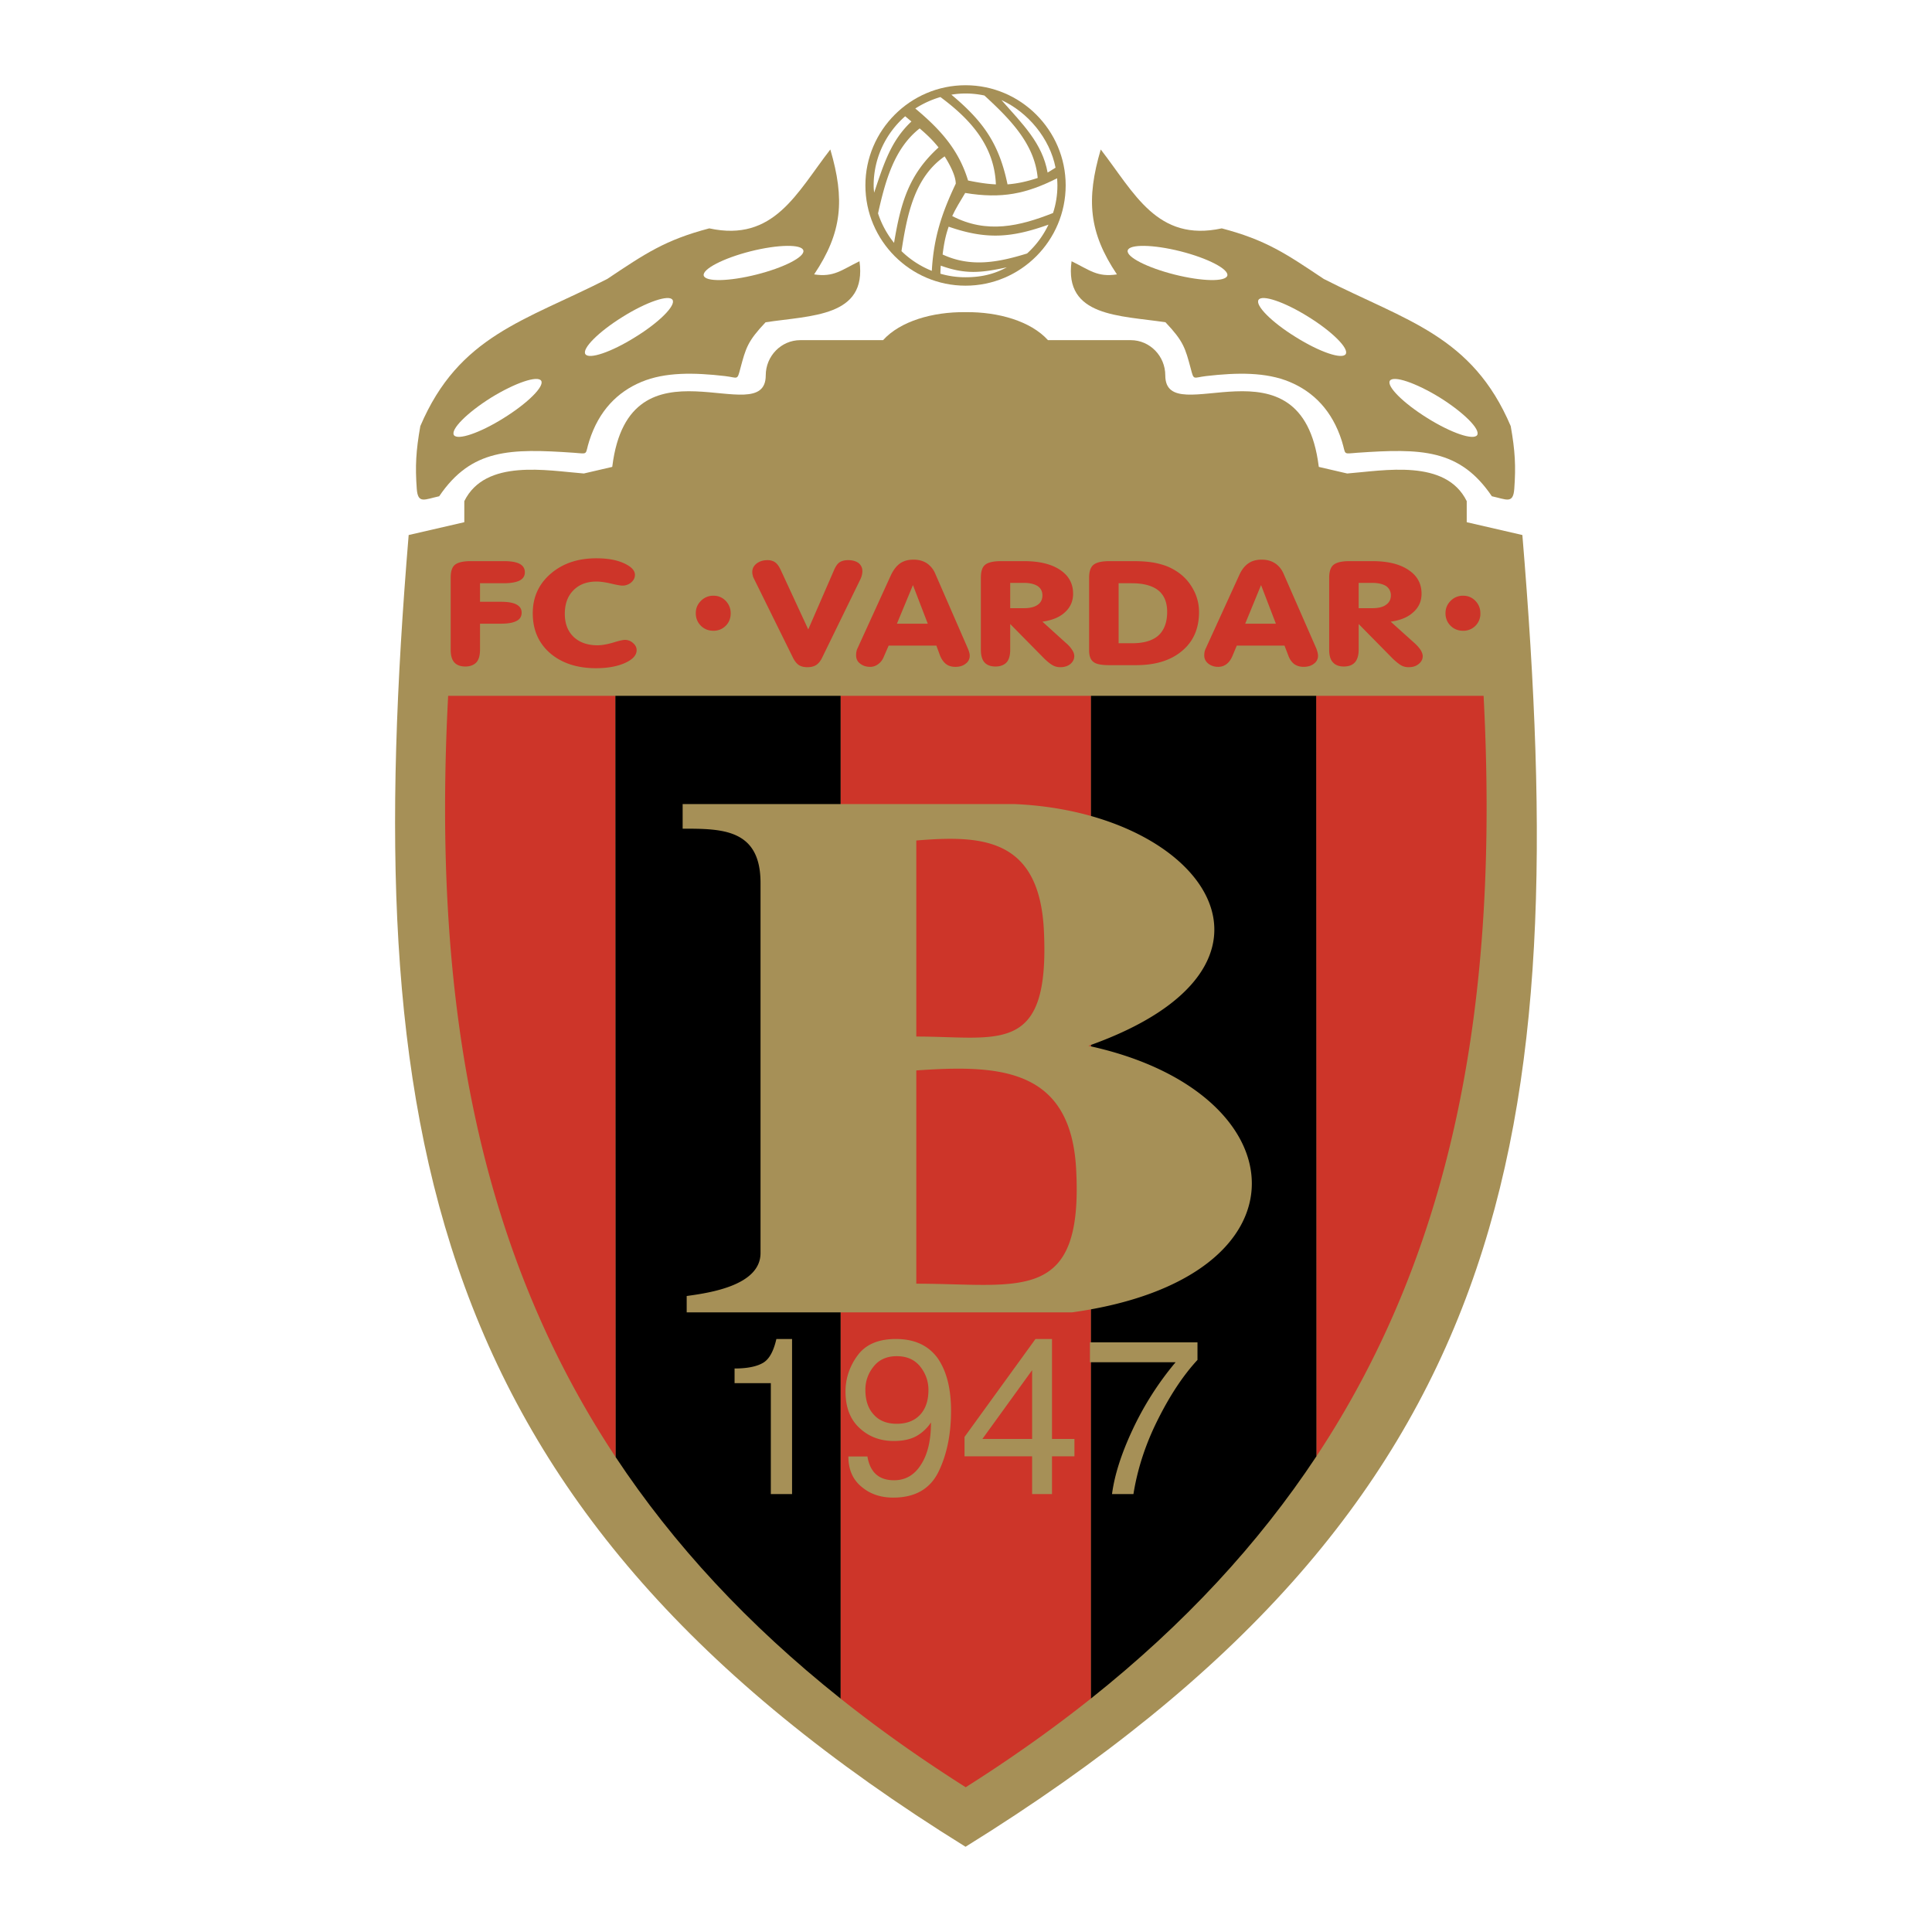
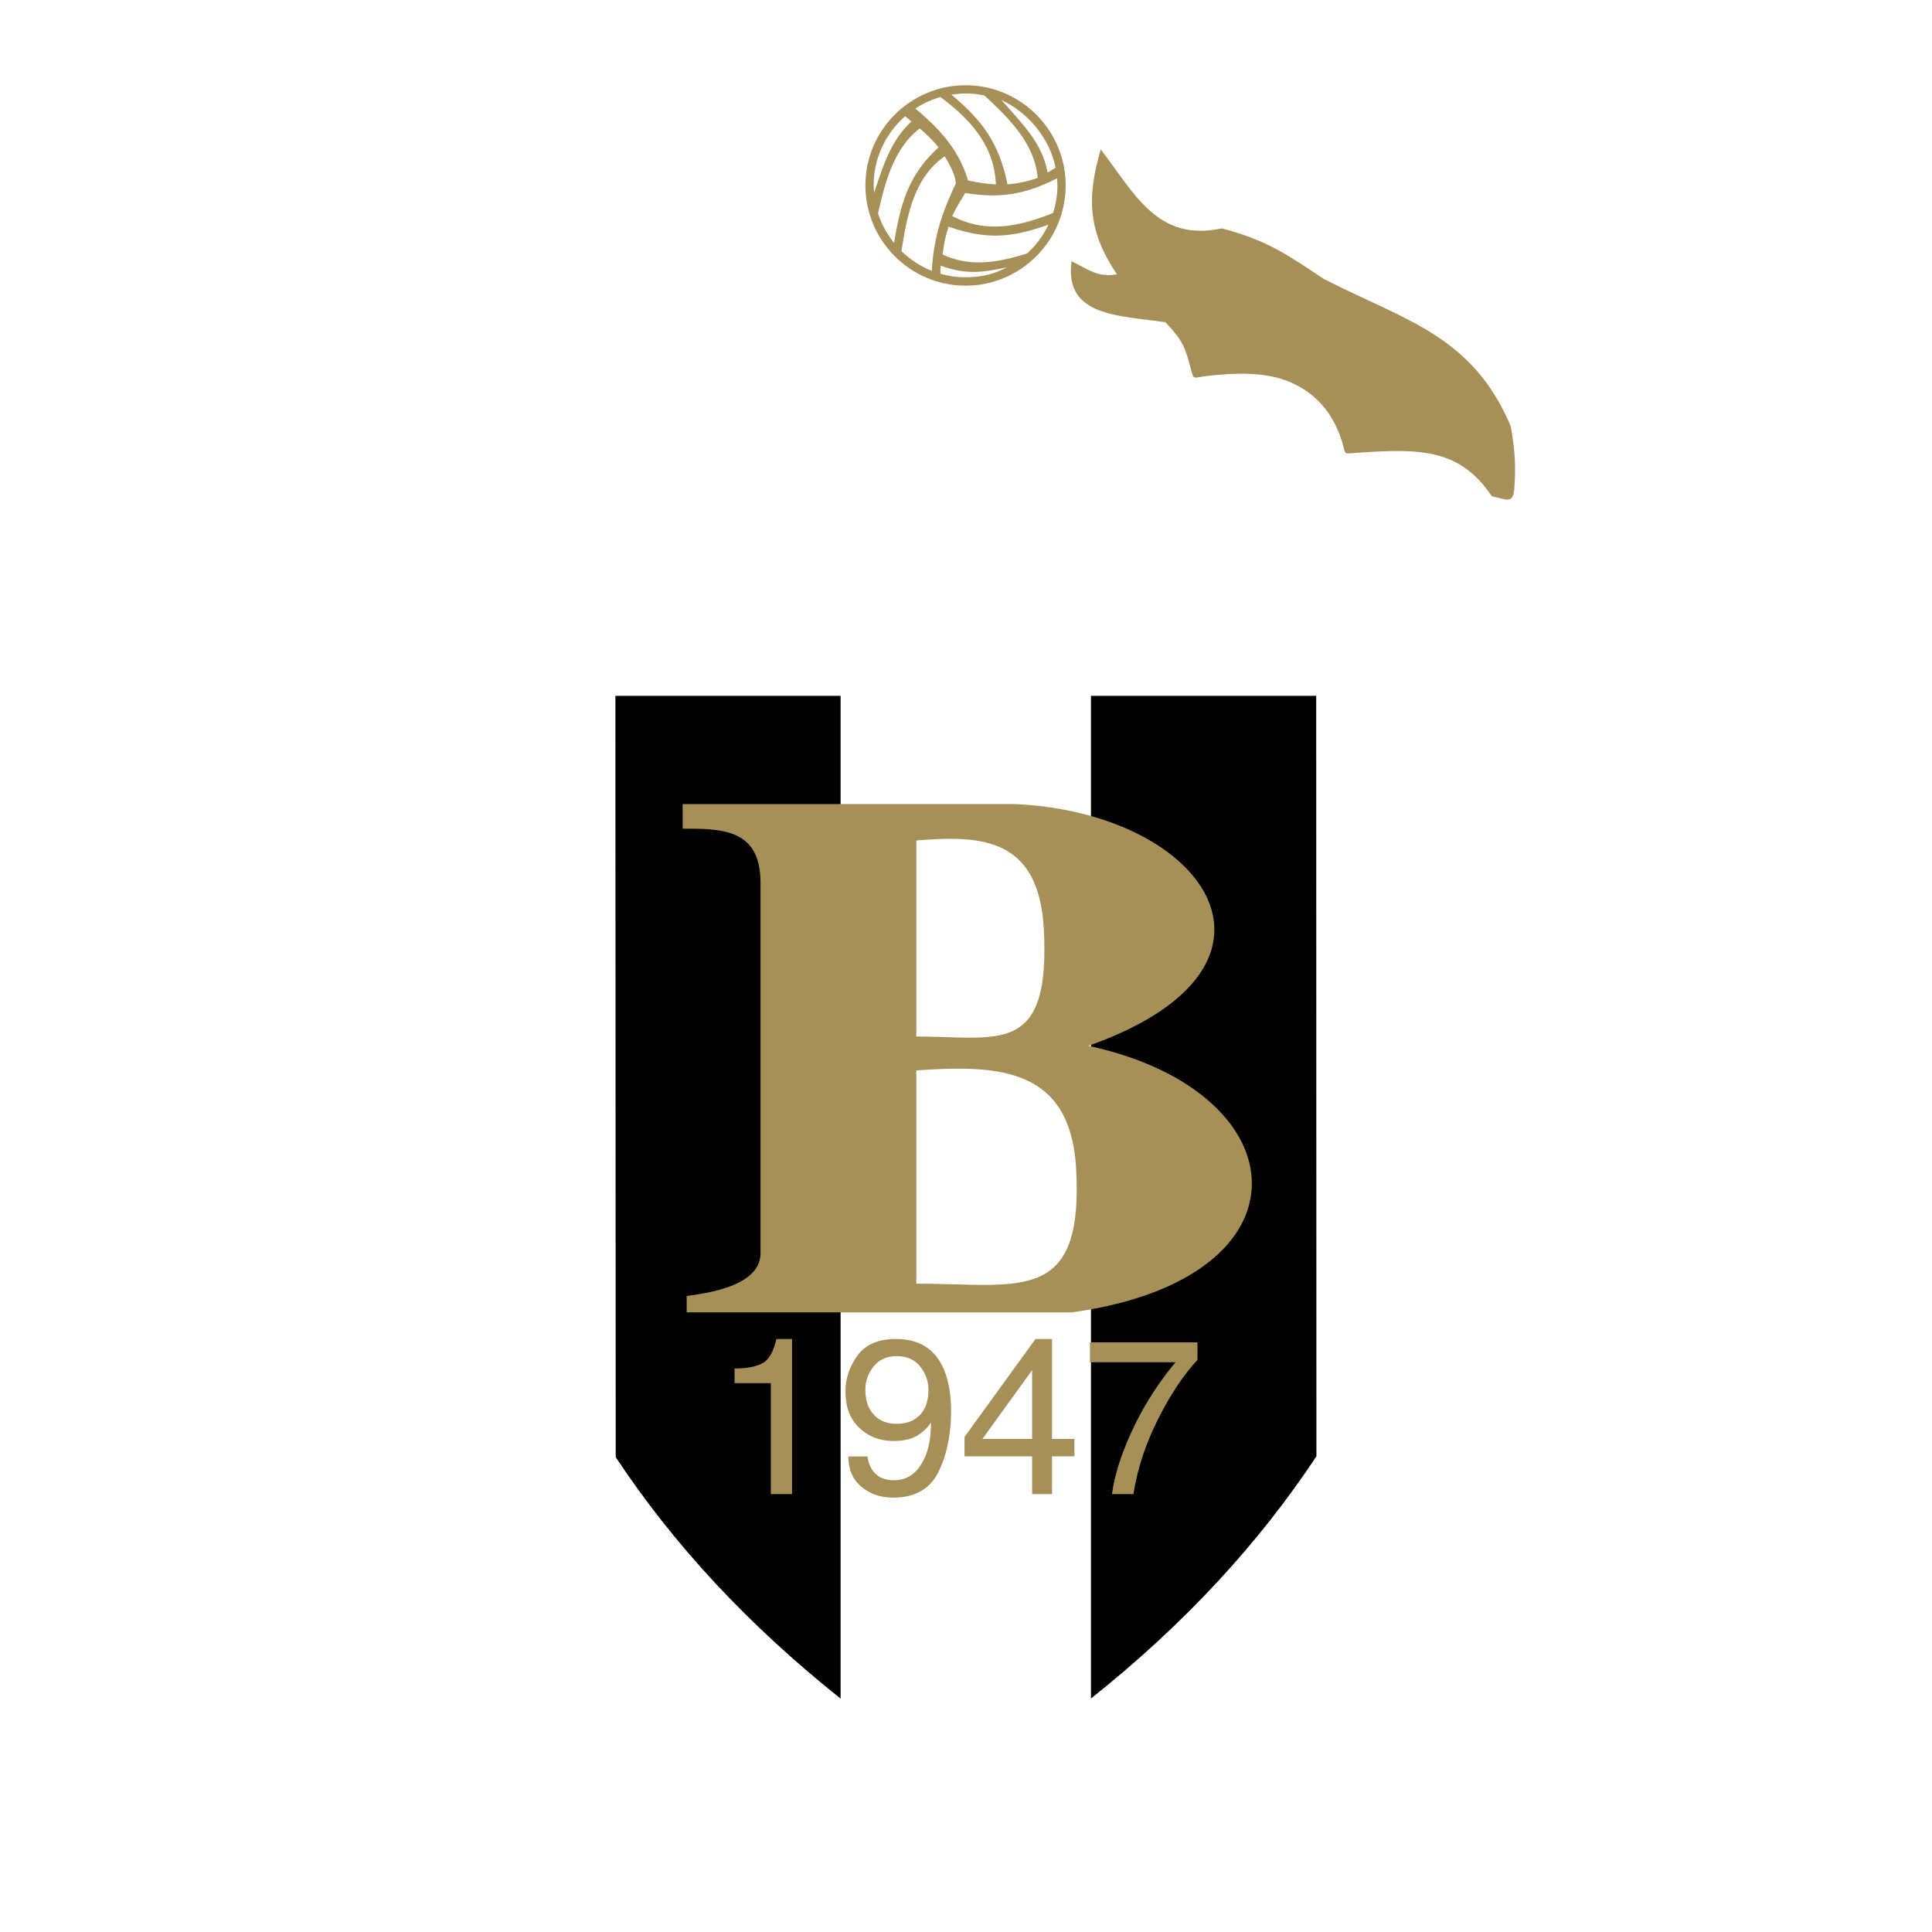
<svg xmlns="http://www.w3.org/2000/svg" width="2500" height="2500" viewBox="0 0 192.756 192.756">
  <g fill-rule="evenodd" clip-rule="evenodd">
    <path fill="#fff" d="M0 0h192.756v192.756H0V0z" />
-     <path d="M58.79 43.993c.959-3.027 2.826-4.895 5.197-5.887s5.248-.942 8.326-.588c1.312.151 1.228.487 1.547-.74.555-2.069.724-2.725 2.523-4.625 4.541-.69 10.142-.521 9.368-6.089-1.8.875-2.557 1.615-4.524 1.312 2.809-4.188 3.078-7.484 1.615-12.463-3.347 4.322-5.618 9.268-12.077 7.871-4.407 1.161-6.375 2.506-10.176 5.046-8.208 4.188-14.801 5.635-18.653 14.684-.437 2.473-.521 4.003-.353 6.274.118 1.514.773 1.042 2.237.723 3.212-4.743 7.081-4.777 13.439-4.339 1.514.117 1.076.234 1.531-1.179z" fill="#a69057" />
    <path d="M50.262 41.706c-2.389 1.497-4.625 2.254-4.979 1.699-.336-.572 1.329-2.237 3.717-3.734 2.405-1.479 4.642-2.237 4.995-1.682.338.555-1.328 2.22-3.733 3.717zM63.381 33.632c-2.388 1.497-4.625 2.254-4.979 1.699s1.329-2.237 3.717-3.717c2.389-1.497 4.643-2.253 4.979-1.698.354.554-1.311 2.236-3.717 3.716zM75.475 27.393c-2.742.689-5.097.74-5.265.101-.151-.64 1.951-1.733 4.676-2.422 2.741-.69 5.113-.723 5.264-.084.169.638-1.934 1.715-4.675 2.405z" fill="#fff" />
    <path d="M133.873 43.993c-.959-3.027-2.826-4.895-5.197-5.887s-5.248-.942-8.326-.588c-1.312.151-1.229.487-1.547-.74-.555-2.069-.725-2.725-2.523-4.625-4.541-.69-10.143-.521-9.369-6.089 1.801.875 2.557 1.615 4.525 1.312-2.809-4.188-3.078-7.484-1.615-12.463 3.348 4.322 5.617 9.268 12.076 7.871 4.408 1.161 6.375 2.506 10.176 5.046 8.209 4.188 14.803 5.635 18.652 14.684.439 2.473.521 4.003.354 6.274-.117 1.514-.773 1.042-2.236.723-3.213-4.743-7.08-4.777-13.439-4.339-1.515.117-1.078.234-1.531-1.179z" fill="#a69057" />
-     <path d="M142.4 41.706c2.389 1.497 4.625 2.254 4.979 1.699.336-.572-1.328-2.237-3.717-3.734-2.406-1.479-4.643-2.237-4.996-1.682-.336.555 1.328 2.22 3.734 3.717zM129.281 33.632c2.389 1.497 4.625 2.254 4.979 1.699s-1.33-2.237-3.717-3.717c-2.389-1.497-4.643-2.253-4.979-1.698-.353.554 1.311 2.236 3.717 3.716zM117.188 27.393c2.742.689 5.096.74 5.264.101.152-.64-1.951-1.733-4.676-2.422-2.74-.69-5.111-.723-5.264-.084-.168.638 1.933 1.715 4.676 2.405z" fill="#fff" />
    <path d="M96.332 28.502c-5.5 0-9.991-4.491-9.991-10.008 0-5.5 4.491-9.99 9.991-9.99s9.991 4.491 9.991 9.99c-.001 5.518-4.491 10.008-9.991 10.008z" fill="#a69057" />
    <path d="M90.31 11.599c-1.917 1.682-3.145 4.154-3.145 6.896 0 .27.017.454.05.723.992-2.977 1.699-5.197 3.717-7.098l-.622-.521zM87.602 21.287a9.275 9.275 0 0 0 1.598 2.944c.673-4.037 1.48-6.829 4.44-9.52-.623-.774-1.144-1.261-1.884-1.9-2.556 2.001-3.431 5.264-4.154 8.476z" fill="#fff" />
    <path d="M89.94 25.054a9.302 9.302 0 0 0 3.027 1.968c.185-3.296.976-5.719 2.389-8.696 0-.807-.623-1.951-1.11-2.725-3.028 2.103-3.751 5.855-4.306 9.453zM93.825 27.308a8.831 8.831 0 0 0 2.507.354c1.547 0 2.842-.303 4.12-.992-2.557.555-4.137.723-6.592-.168a11.59 11.59 0 0 0-.035.806zM102.471 25.29a9.219 9.219 0 0 0 2.135-2.876c-3.648 1.295-6.139 1.53-9.957.202-.336.958-.471 1.75-.605 2.775 2.791 1.295 5.499.807 8.427-.101z" fill="#fff" />
-     <path d="M105.061 21.253c.285-.858.438-1.8.438-2.759 0-.235-.018-.471-.033-.706-3.062 1.547-5.518 2.068-9.167 1.463-.454.757-.976 1.598-1.295 2.305 3.463 1.8 6.742 1.009 10.057-.303zM105.312 16.729c-.572-2.927-2.758-5.534-5.398-6.745 2.135 2.422 4.07 4.289 4.607 7.232.27-.168.54-.319.791-.487z" fill="#fff" />
+     <path d="M105.061 21.253c.285-.858.438-1.8.438-2.759 0-.235-.018-.471-.033-.706-3.062 1.547-5.518 2.068-9.167 1.463-.454.757-.976 1.598-1.295 2.305 3.463 1.8 6.742 1.009 10.057-.303M105.312 16.729c-.572-2.927-2.758-5.534-5.398-6.745 2.135 2.422 4.07 4.289 4.607 7.232.27-.168.54-.319.791-.487z" fill="#fff" />
    <path d="M98.215 9.53a8.767 8.767 0 0 0-3.296-.084c3.179 2.658 4.759 4.878 5.601 8.948.908-.067 1.9-.269 3.01-.639-.303-3.415-2.792-5.904-5.315-8.225z" fill="#fff" />
    <path d="M93.825 9.682a9.657 9.657 0 0 0-2.506 1.144c2.473 2.069 4.323 4.087 5.265 7.182 1.059.219 1.952.353 2.776.387-.153-3.903-2.609-6.544-5.535-8.713z" fill="#fff" />
-     <path d="M96.332 184.252c54.965-34.094 60.551-70.711 55.555-130.873l-5.551-1.279v-2.102c-2.102-4.255-8.258-3.044-11.926-2.758l-2.826-.656c-.016-.034-.016-.05-.016-.067-1.699-13.522-15.307-3.381-15.307-9.065 0-1.935-1.547-3.516-3.447-3.516h-8.258c-1.717-1.9-4.963-2.826-8.175-2.792h-.017-.017-.068c-3.213-.034-6.459.892-8.175 2.792h-8.258c-1.9 0-3.448 1.581-3.448 3.516 0 5.685-13.607-4.457-15.306 9.065 0 .017 0 .034-.017.067l-2.826.656c-3.667-.286-9.823-1.497-11.925 2.758V52.1l-5.551 1.279c-4.908 59.187 1.332 97.234 55.559 130.873z" fill="#a69057" />
-     <path d="M50.279 55.985c.69 0 1.211.084 1.564.27.353.185.521.471.521.841s-.168.639-.521.824c-.336.168-.858.269-1.564.269h-2.388v1.85h2.068c.689 0 1.211.084 1.564.269.353.186.521.454.521.825 0 .37-.168.656-.521.824-.354.186-.875.269-1.564.269h-2.068v2.59c0 .572-.118.993-.354 1.262-.252.269-.623.42-1.11.42-.504 0-.875-.151-1.11-.42-.236-.269-.353-.69-.353-1.262v-7.165c0-.639.134-1.077.437-1.312.303-.235.824-.354 1.581-.354h3.297zM69.419 61.183c0-.488.168-.892.522-1.245a1.7 1.7 0 0 1 1.244-.504c.471 0 .875.168 1.211.504.336.354.504.757.504 1.245 0 .487-.151.908-.488 1.245s-.757.504-1.228.504c-.504 0-.925-.168-1.261-.504s-.504-.758-.504-1.245zM144.217 61.183c0-.488.168-.892.521-1.245a1.699 1.699 0 0 1 1.244-.504c.471 0 .875.168 1.211.504.336.354.504.757.504 1.245a1.688 1.688 0 0 1-1.715 1.749c-.504 0-.926-.168-1.262-.504s-.503-.758-.503-1.245zM59.462 66.667c-1.884 0-3.414-.505-4.575-1.497-1.161-1.009-1.733-2.338-1.733-3.986 0-1.615.605-2.927 1.8-3.953 1.195-1.025 2.708-1.53 4.542-1.53 1.077 0 2.001.151 2.742.488s1.11.723 1.11 1.161c0 .286-.118.538-.37.757a1.328 1.328 0 0 1-.875.319c-.185 0-.572-.067-1.144-.202-.572-.134-1.06-.202-1.446-.202-.959 0-1.732.286-2.305.875-.572.572-.857 1.362-.857 2.338s.286 1.732.875 2.304c.589.555 1.379.841 2.388.841.454 0 .976-.101 1.564-.269.589-.186.976-.27 1.161-.27.303 0 .588.101.824.32.236.202.354.437.354.707 0 .504-.387.925-1.161 1.278-.791.352-1.75.521-2.894.521zM79.141 65.674l-3.919-7.939c-.05-.101-.101-.202-.117-.319a1.273 1.273 0 0 1-.051-.354c0-.336.151-.622.438-.841s.639-.336 1.093-.336c.303 0 .572.084.774.235.202.151.387.42.555.791l2.725 5.887 2.523-5.803c.168-.42.353-.706.572-.875.218-.151.521-.235.875-.235.437 0 .791.101 1.043.286a.99.99 0 0 1 .387.808c0 .135-.017.27-.051.404a2.059 2.059 0 0 1-.151.42l-3.801 7.788c-.168.353-.37.605-.605.756-.236.151-.521.219-.875.219-.336 0-.622-.068-.841-.202-.204-.135-.405-.371-.574-.69zM88.661 64.413h4.76l.354.958c.151.387.353.673.605.875.235.185.555.286.941.286.421 0 .757-.101 1.026-.319a.952.952 0 0 0 .403-.791c0-.101-.017-.219-.051-.336a3.175 3.175 0 0 0-.151-.42l-3.246-7.451a2.345 2.345 0 0 0-.841-1.026c-.37-.235-.807-.353-1.312-.353-.539 0-.976.118-1.346.37-.354.252-.656.639-.908 1.16l-3.347 7.333c-.05.101-.084.202-.101.32-.033.117-.033.235-.033.37 0 .32.117.605.387.807.269.219.605.337 1.009.337.319 0 .588-.101.824-.286.252-.185.438-.437.572-.79l.455-1.044zm.825-2.187l1.598-3.852 1.48 3.852h-3.078zM100.789 62.259v2.557c0 .572-.119.993-.354 1.262-.252.269-.623.42-1.111.42-.504 0-.873-.151-1.109-.42s-.354-.69-.354-1.262v-7.165c0-.639.135-1.077.438-1.312s.824-.354 1.582-.354h2.287c1.514 0 2.725.286 3.6.875.857.572 1.295 1.362 1.295 2.372 0 .74-.27 1.362-.809 1.85-.537.505-1.295.807-2.252.942l2.303 2.086c.303.252.521.504.656.723.152.219.219.438.219.623 0 .319-.135.571-.387.79-.27.219-.605.32-1.01.32-.252 0-.504-.051-.74-.185-.252-.135-.521-.354-.84-.656l-3.414-3.466zm0-1.581h1.361c.59 0 1.043-.101 1.379-.336.32-.218.473-.538.473-.942 0-.387-.152-.707-.473-.925-.318-.202-.773-.319-1.346-.319h-1.395v2.522h.001zM123.395 64.413l-.438 1.043c-.152.353-.336.605-.572.79s-.521.286-.842.286c-.402 0-.74-.118-1.008-.337a1.012 1.012 0 0 1-.387-.807c0-.134.016-.252.033-.37.033-.118.066-.219.117-.32l3.348-7.333c.234-.521.537-.908.908-1.16.354-.252.807-.37 1.328-.37.504 0 .943.118 1.312.353.369.236.656.572.857 1.026l3.264 7.451c.066.151.102.303.135.42s.049.236.049.336a.951.951 0 0 1-.402.791c-.27.218-.623.319-1.043.319-.369 0-.689-.101-.943-.286-.252-.202-.453-.487-.588-.875l-.369-.958h-4.759v.001zm.839-2.187h3.062l-1.48-3.852-1.582 3.852zM135.555 62.259v2.557c0 .572-.135.993-.371 1.262-.234.269-.605.42-1.109.42-.488 0-.857-.151-1.094-.42-.252-.269-.369-.69-.369-1.262v-7.165c0-.639.15-1.077.453-1.312.305-.235.824-.354 1.564-.354h2.287c1.531 0 2.727.286 3.6.875.875.572 1.312 1.362 1.312 2.372 0 .74-.27 1.362-.824 1.85-.539.505-1.295.807-2.254.942l2.32 2.086c.287.252.506.504.656.723.135.219.219.438.219.623 0 .319-.135.571-.402.79-.27.219-.59.32-.994.32-.268 0-.521-.051-.756-.185-.234-.135-.504-.354-.824-.656l-3.414-3.466zm0-1.581h1.346c.605 0 1.059-.101 1.379-.336.32-.218.488-.538.488-.942a1.1 1.1 0 0 0-.471-.925c-.32-.202-.775-.319-1.363-.319h-1.379v2.522zM113.049 55.985c.824 0 1.549.051 2.17.168.641.135 1.195.303 1.666.555.857.437 1.531 1.043 2.002 1.816.488.774.74 1.615.74 2.54 0 1.632-.557 2.927-1.684 3.869-1.125.958-2.656 1.43-4.607 1.43h-2.674c-.773 0-1.295-.101-1.564-.319-.287-.202-.438-.588-.438-1.177v-7.216c0-.639.15-1.077.453-1.312s.824-.354 1.582-.354h2.354zm-1.445 8.192h1.328c1.178 0 2.053-.252 2.641-.773.572-.521.875-1.312.875-2.355 0-.958-.303-1.682-.891-2.153-.605-.471-1.48-.707-2.676-.707h-1.277v5.988zM61.398 69.424H44.712c-1.581 30.023 2.822 54.996 16.717 75.958l-.031-75.958zM131.34 145.295c13.855-20.945 18.244-45.891 16.678-75.871h-16.701l.023 75.871zM108.846 69.424H83.868V169.47c3.833 3.051 7.986 5.998 12.48 8.844 4.5-2.85 8.66-5.799 12.498-8.854V69.424z" fill="#cd3529" />
    <path d="M61.398 69.424l.031 75.958c5.763 8.695 13.157 16.699 22.438 24.088V69.424H61.398zM131.34 145.295l-.023-75.871h-22.471v100.037c9.31-7.41 16.722-15.443 22.494-24.166z" />
    <path d="M75.878 88.078v36.936c0 3.279-5.197 3.986-7.367 4.289v1.631h38.45c24.439-3.396 22.842-22.018 1.631-26.592 22.354-7.904 11.725-23.295-7.365-24.119H68.108v2.455c3.902 0 7.77 0 7.77 5.4zm15.542 18.719c8.158-.57 15.391-.318 15.945 9.822.74 13.574-5.602 11.455-15.945 11.455v-21.277zm0-22.941c6.51-.539 12.295-.303 12.732 9.032.588 12.479-4.475 10.528-12.732 10.528v-19.56zM76.905 137.998h-3.617v-1.463c1.245 0 2.187-.186 2.826-.555.623-.354 1.06-1.145 1.346-2.389h1.564v15.475h-2.119v-11.068zM86.542 145.314c.27 1.582 1.144 2.371 2.658 2.371 1.144 0 2.035-.52 2.691-1.564.673-1.043.993-2.438.993-4.203a4.251 4.251 0 0 1-1.396 1.328c-.605.354-1.379.521-2.321.521-1.345 0-2.472-.422-3.397-1.279-.942-.857-1.413-2.068-1.413-3.666 0-1.295.404-2.506 1.211-3.6.807-1.094 2.085-1.631 3.818-1.631 1.85 0 3.229.639 4.154 1.9.892 1.277 1.346 3.027 1.346 5.264 0 2.355-.42 4.391-1.261 6.105-.841 1.699-2.338 2.557-4.508 2.557-1.278 0-2.337-.369-3.195-1.109-.858-.723-1.278-1.715-1.278-2.994h1.898zm2.927-3.263c.993 0 1.766-.303 2.321-.891.555-.588.841-1.412.841-2.49 0-.873-.286-1.664-.841-2.354-.555-.674-1.329-1.01-2.321-1.01-.976 0-1.75.336-2.288 1.01a3.605 3.605 0 0 0-.841 2.354c0 1.061.286 1.885.841 2.473.538.605 1.312.908 2.288.908zM102.975 145.299H96.23v-1.936l7.08-9.771h1.648v9.973h2.238v1.734h-2.238v3.768h-1.984v-3.768h.001zm0-8.596l-4.961 6.861h4.961v-6.861zM108.744 133.928h10.73v1.75c-1.43 1.547-2.742 3.531-3.953 5.953-1.227 2.439-2.033 4.912-2.438 7.436h-2.137c.236-1.818.891-3.938 2.02-6.359a30.655 30.655 0 0 1 4.322-6.795h-8.545v-1.985h.001z" fill="#a69057" />
  </g>
</svg>